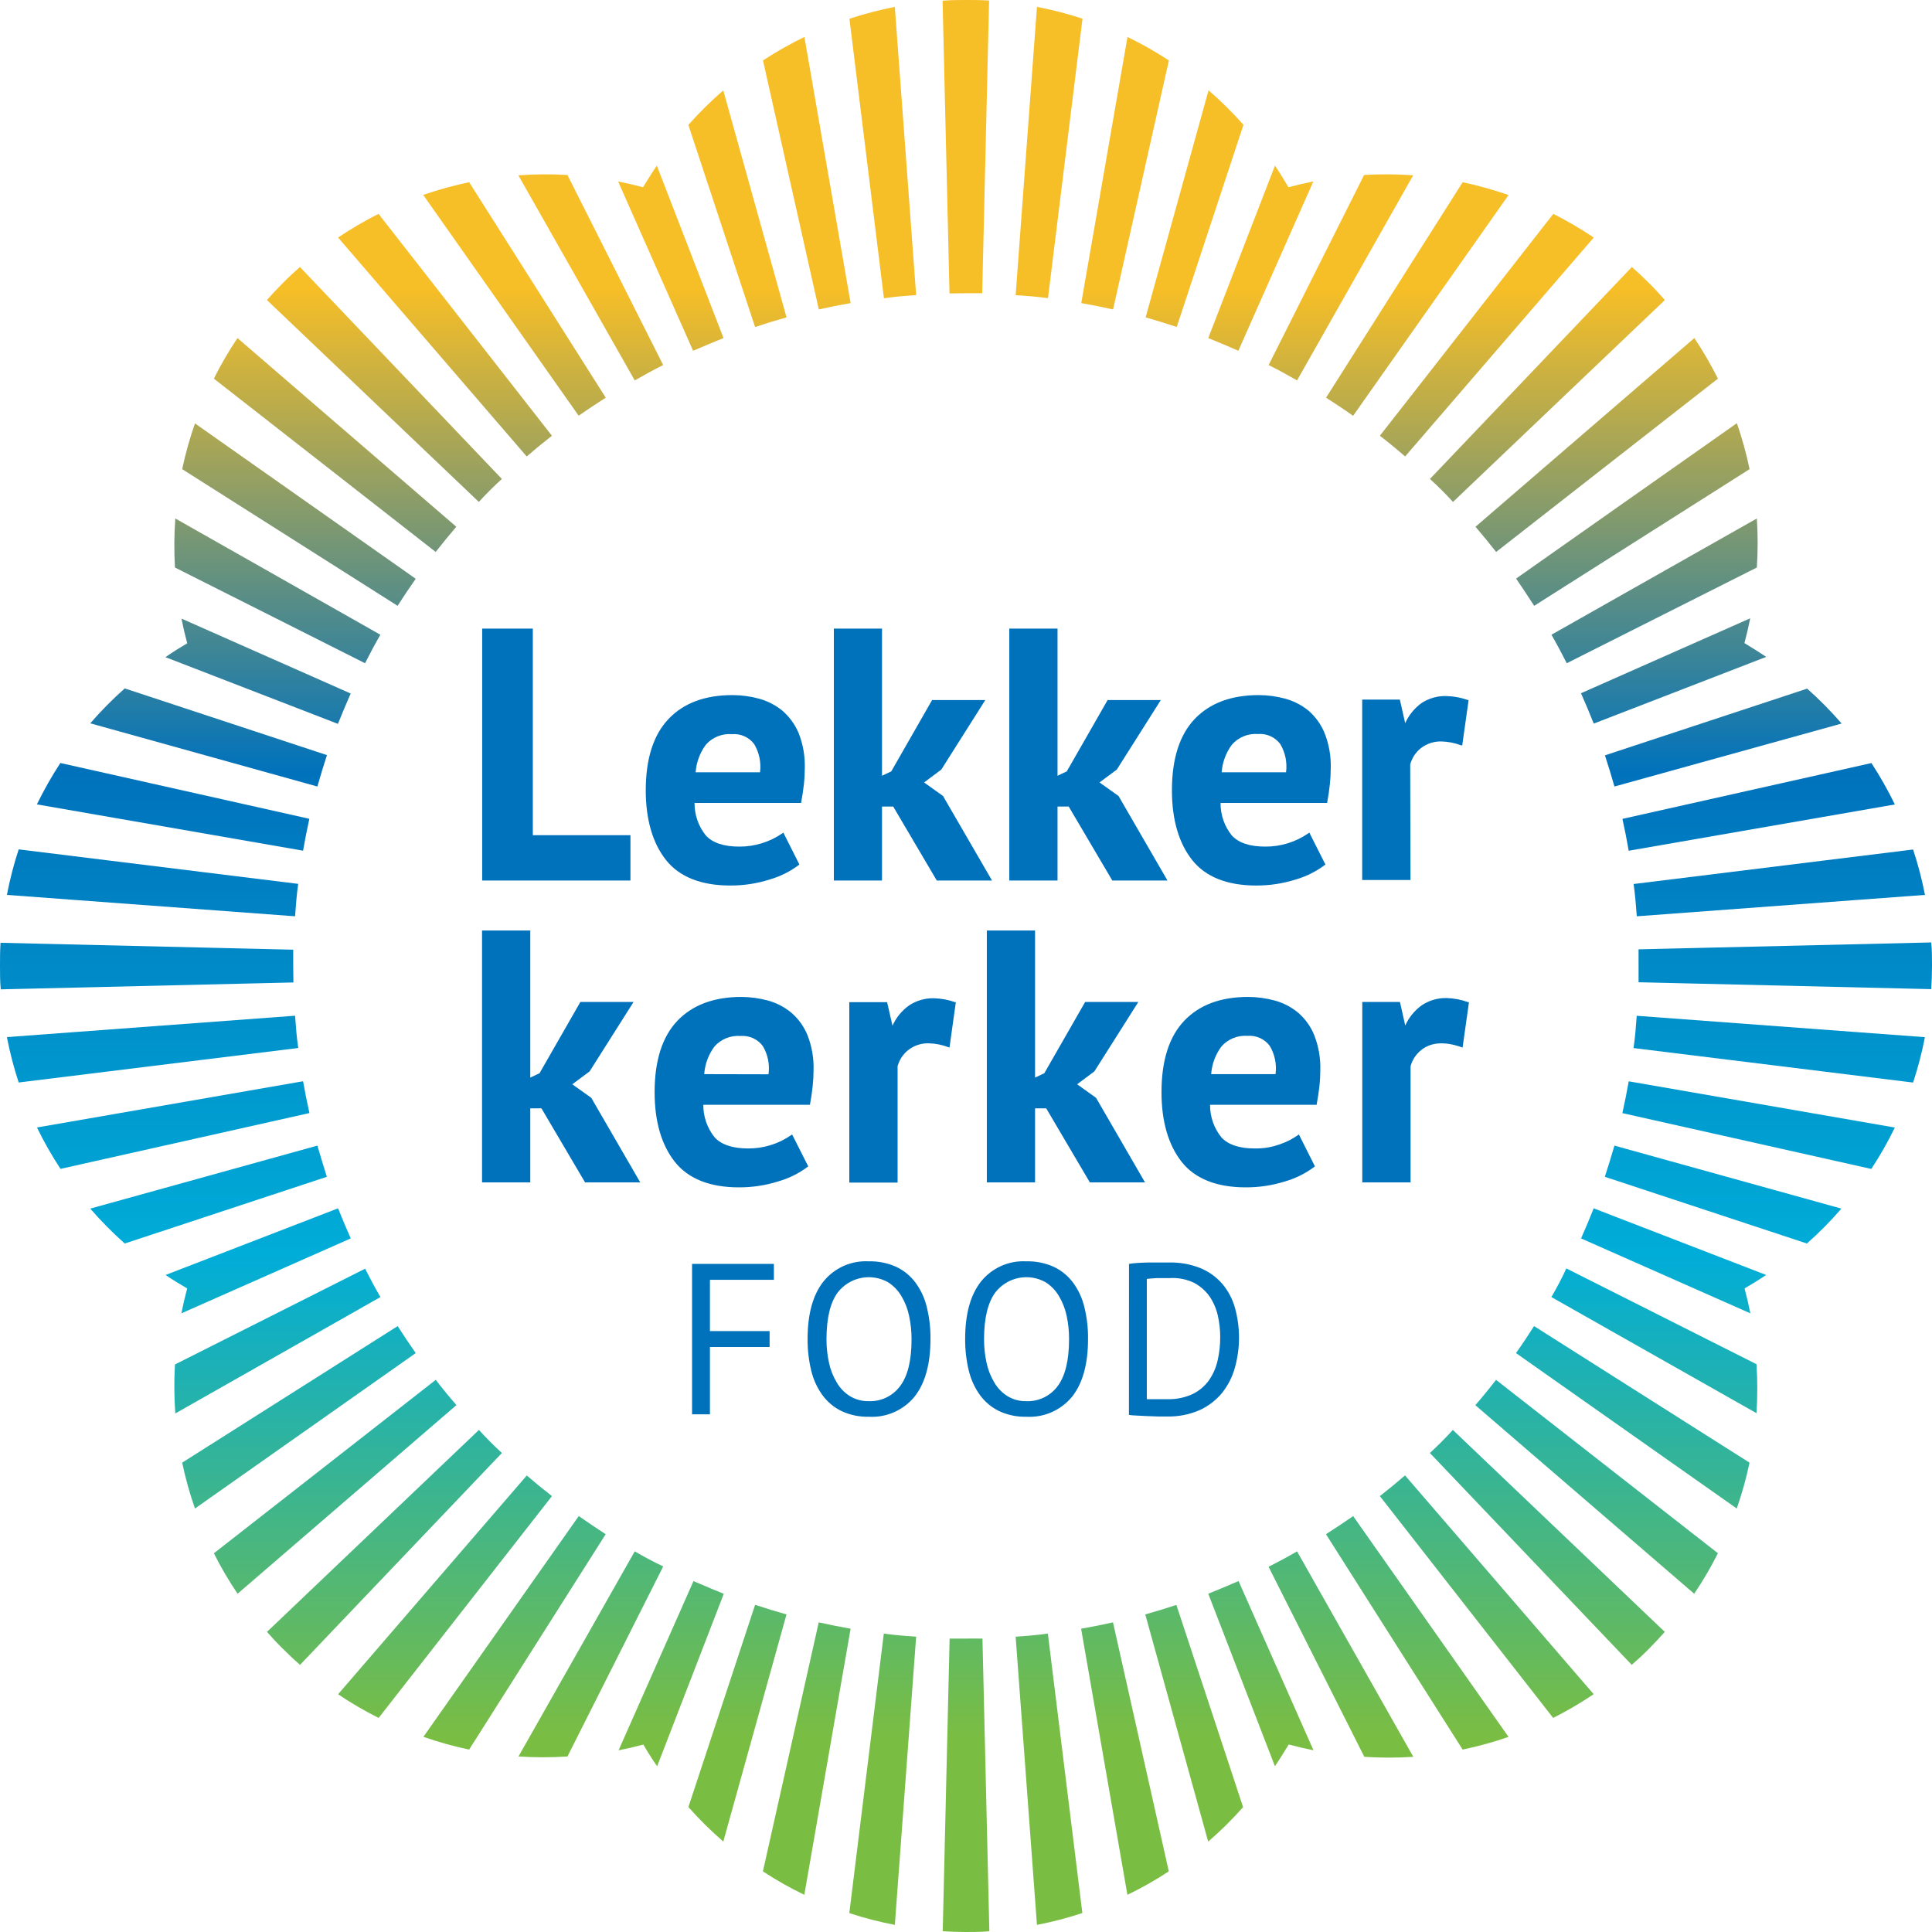
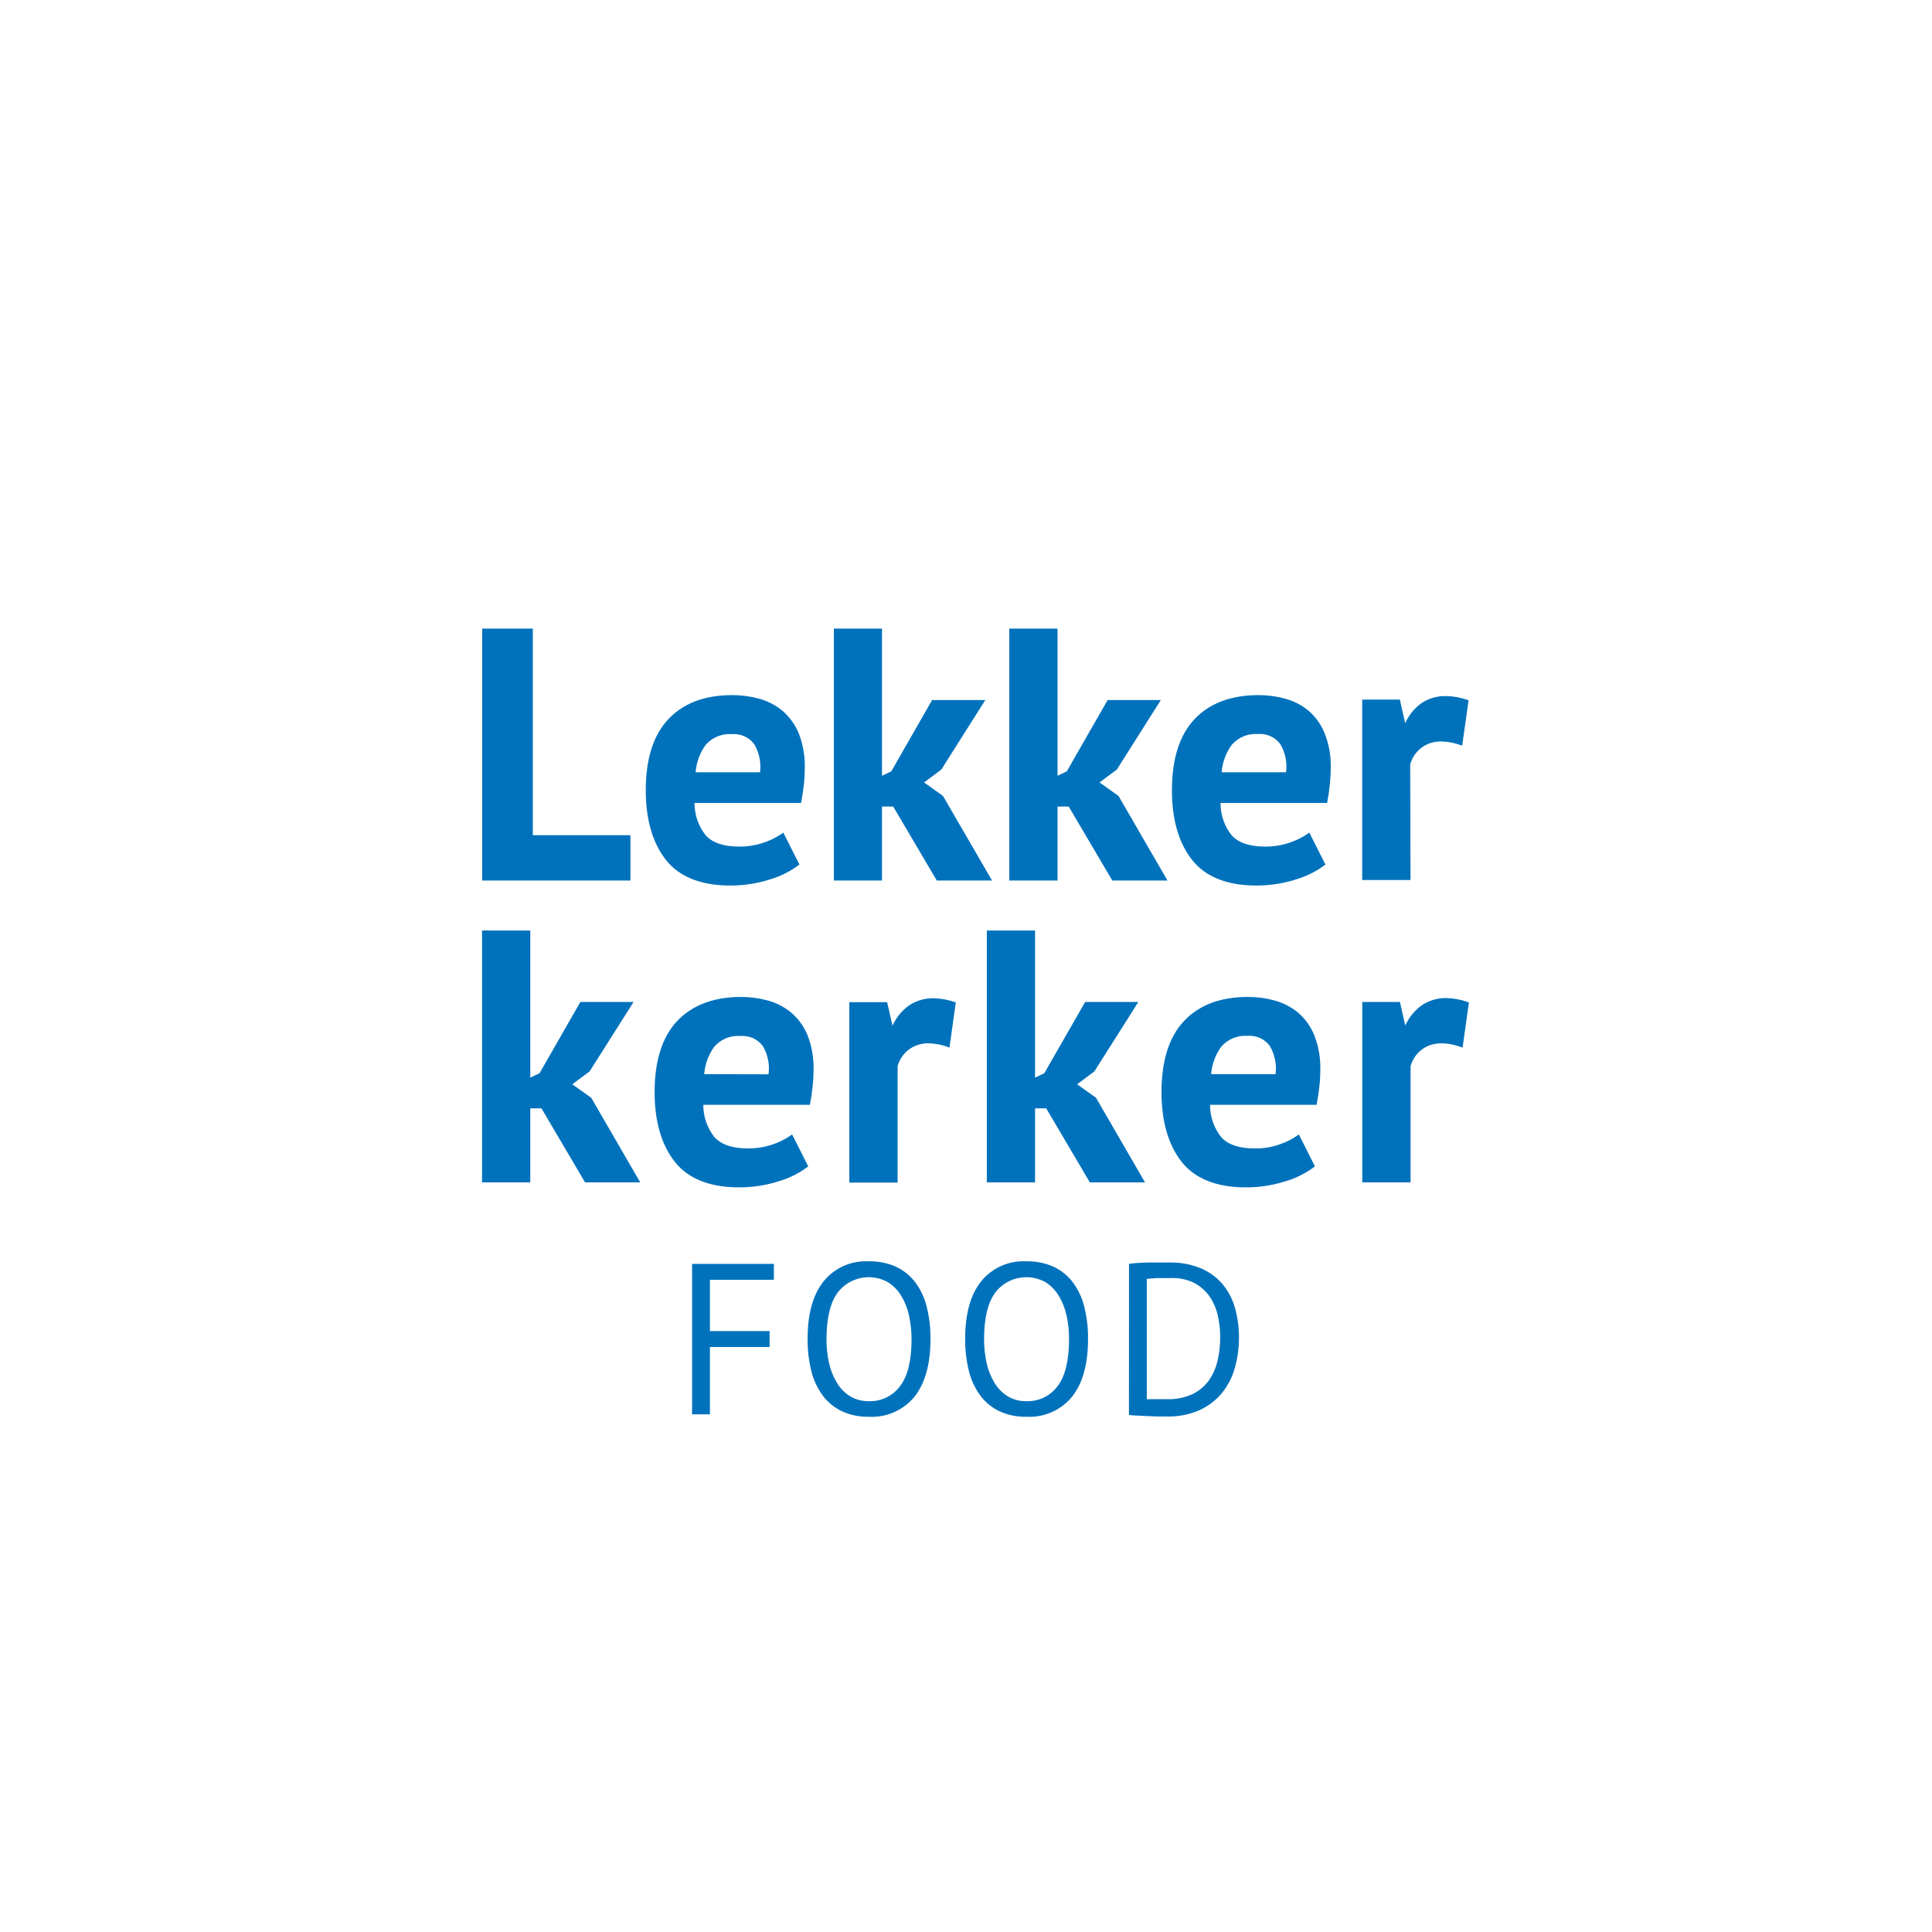
<svg xmlns="http://www.w3.org/2000/svg" width="160" height="160" viewBox="0 0 160 160" fill="none">
  <g id="logo_lekkerkerker_food">
-     <path id="vector" fill-rule="evenodd" clip-rule="evenodd" d="M81.341 24.283H79.993C79.541 24.283 79.095 24.289 78.633 24.3L78.061 0.063C78.701 0 79.341 0 79.993 0C80.644 0 81.284 0 81.912 0.046L81.341 24.283ZM75.871 24.437L74.105 0.571C72.833 0.82 71.577 1.148 70.346 1.554L73.203 24.7C74.077 24.568 74.974 24.5 75.871 24.437ZM70.445 25.1L66.617 3.062C65.433 3.635 64.287 4.284 63.188 5.005L67.811 25.626C68.673 25.431 69.559 25.254 70.445 25.1ZM92.18 25.626L96.802 5.005C95.703 4.284 94.558 3.635 93.374 3.062L89.546 25.1C90.426 25.254 91.305 25.431 92.18 25.626ZM102.978 10.336L97.453 27.077C96.601 26.797 95.744 26.534 94.876 26.283L100.087 7.479C101.111 8.368 102.076 9.323 102.978 10.336ZM145.465 117.034L128.478 107.417C128.918 106.663 129.341 105.869 129.718 105.046L145.465 112.977C145.553 114.328 145.553 115.683 145.465 117.034ZM108.765 15.027L102.555 29.048C101.738 28.683 100.903 28.34 100.063 27.997L105.589 13.713C105.977 14.301 106.348 14.896 106.703 15.507C107.383 15.324 108.074 15.164 108.765 15.027ZM140.305 131.986L122.181 116.37C122.772 115.688 123.343 114.989 123.895 114.273L142.271 128.632C141.689 129.791 141.033 130.912 140.305 131.986ZM143.831 124.929L125.547 112.056C126.067 111.325 126.564 110.576 127.044 109.822L144.888 121.13C144.618 122.418 144.265 123.687 143.831 124.929ZM86.79 24.694L89.647 1.548C88.413 1.141 87.153 0.815 85.876 0.571L84.111 24.443C85.008 24.5 85.905 24.568 86.79 24.694ZM135.699 79.992V81.346L159.937 81.917C159.977 81.271 160 80.626 160 79.974V79.974C160 79.323 160 78.683 159.937 78.049L135.699 78.62C135.696 78.938 135.697 79.245 135.698 79.547V79.551V79.554L135.699 79.72L135.699 79.888L135.699 79.992ZM152.517 59.92L133.702 65.136C133.45 64.251 133.187 63.388 132.913 62.554L149.66 57.029C150.674 57.929 151.629 58.894 152.517 59.92ZM131.987 59.925L146.271 54.4C145.78 54.066 145.251 53.74 144.723 53.416L144.465 53.257C144.648 52.583 144.808 51.897 144.945 51.206L130.93 57.411C131.303 58.249 131.655 59.087 131.987 59.925ZM158.435 89.653L135.283 86.796C135.414 85.911 135.483 85.02 135.546 84.123L159.412 85.894C159.166 87.166 158.839 88.422 158.435 89.653ZM52.566 128.478L42.938 145.464C44.289 145.553 45.644 145.553 46.995 145.464L54.925 129.723C54.12 129.346 53.331 128.923 52.566 128.478ZM156.925 66.622L134.882 70.455C134.728 69.564 134.556 68.684 134.362 67.816L154.983 63.193C155.701 64.295 156.35 65.439 156.925 66.622ZM135.552 75.884L159.418 74.112C159.171 72.84 158.842 71.584 158.435 70.353L135.289 73.21C135.415 74.09 135.483 74.981 135.552 75.884ZM135.134 137.876L118.416 120.33C119.082 119.72 119.716 119.084 120.318 118.421L137.871 135.145C137.448 135.625 137.008 136.088 136.551 136.551C136.094 137.014 135.619 137.454 135.134 137.876ZM127.054 50.172L144.892 38.853C144.624 37.563 144.273 36.292 143.841 35.047L125.557 47.915C126.071 48.669 126.568 49.412 127.054 50.172ZM117.033 14.519L107.417 31.505C106.657 31.065 105.869 30.637 105.063 30.231L112.971 14.49C114.324 14.411 115.681 14.421 117.033 14.519ZM116.366 37.802L131.987 19.672C130.913 18.949 129.795 18.294 128.639 17.712L114.274 36.088C114.991 36.64 115.688 37.211 116.366 37.802ZM124.931 16.153L112.058 34.436C111.327 33.916 110.579 33.419 109.819 32.934L121.132 15.09C122.419 15.365 123.688 15.72 124.931 16.153ZM130.936 102.56L144.957 108.765C144.82 108.074 144.66 107.382 144.477 106.702C145.089 106.348 145.683 105.977 146.266 105.588L131.982 100.069C131.65 100.911 131.302 101.741 130.936 102.56ZM142.272 31.357L123.903 45.71C123.348 45.001 122.777 44.304 122.194 43.624L140.318 27.997C141.04 29.075 141.693 30.197 142.272 31.357ZM134.358 92.184L154.973 96.807C155.697 95.707 156.348 94.562 156.922 93.378L134.884 89.55C134.73 90.43 134.553 91.31 134.358 92.184ZM149.642 102.983L132.906 97.458C133.186 96.607 133.443 95.744 133.701 94.875L152.498 100.092C151.611 101.117 150.656 102.083 149.642 102.983ZM120.331 41.567L137.877 24.849C137.455 24.363 137.015 23.889 136.552 23.432C136.089 22.974 135.626 22.535 135.146 22.112L118.422 39.664C119.085 40.266 119.721 40.9 120.331 41.567ZM145.494 47L129.753 54.925C129.347 54.125 128.924 53.331 128.484 52.566L145.494 42.938C145.583 44.291 145.583 45.648 145.494 47ZM26.284 94.875L7.474 100.092C8.362 101.117 9.317 102.083 10.331 102.983L27.067 97.458C26.798 96.607 26.541 95.744 26.284 94.875ZM1.548 70.341L24.695 73.198C24.569 74.089 24.5 74.981 24.437 75.883L0.571 74.112C0.816 72.836 1.143 71.576 1.548 70.341ZM27.996 100.069L13.712 105.588C14.283 105.977 14.889 106.348 15.5 106.703C15.318 107.383 15.158 108.074 15.02 108.765L29.047 102.56C28.682 101.737 28.331 100.907 27.996 100.069ZM70.336 158.435L73.193 135.288C74.078 135.414 74.975 135.483 75.872 135.54L74.107 159.412C72.83 159.167 71.571 158.84 70.336 158.435ZM24.437 84.117L0.571 85.888C0.817 87.16 1.144 88.416 1.548 89.647L24.7 86.791C24.569 85.911 24.5 85.019 24.437 84.117ZM24.283 78.649V79.992C24.283 80.445 24.289 80.902 24.3 81.363L0.063 81.934C0 81.289 0 80.637 0 79.992C0 79.346 0 78.7 0.046 78.078L24.283 78.649ZM84.111 135.545L85.876 159.411C87.149 159.164 88.405 158.836 89.636 158.429L86.779 135.283C85.905 135.414 85.008 135.483 84.111 135.545ZM14.49 112.999L30.237 105.069C30.642 105.869 31.065 106.663 31.505 107.417L14.518 117.056C14.42 115.706 14.411 114.351 14.49 112.999ZM25.1 89.545L3.062 93.373C3.637 94.557 4.287 95.702 5.011 96.801L25.626 92.179C25.431 91.31 25.254 90.43 25.1 89.545ZM78.643 135.7H79.992C80.14 135.7 80.288 135.699 80.437 135.698H80.439H80.44C80.742 135.697 81.046 135.696 81.363 135.7L81.934 159.937C81.294 160 80.654 160 80.003 160C79.352 160 78.712 159.977 78.072 159.937L78.643 135.7ZM47.931 125.552L35.064 143.836C36.303 144.27 37.568 144.623 38.852 144.893L50.16 127.055C49.411 126.569 48.663 126.072 47.931 125.552ZM15.088 121.13L32.932 109.823C33.418 110.577 33.915 111.325 34.429 112.057L16.146 124.929C15.711 123.687 15.358 122.418 15.088 121.13ZM62.535 132.906L57.01 149.652C57.909 150.668 58.875 151.623 59.901 152.509L65.135 133.7C64.244 133.448 63.387 133.186 62.535 132.906ZM51.228 144.955L57.433 130.94C57.602 131.012 57.769 131.083 57.935 131.154L57.936 131.154C58.601 131.439 59.251 131.717 59.941 131.991L54.422 146.275C54.005 145.687 53.634 145.087 53.279 144.475C52.599 144.658 51.914 144.818 51.228 144.955ZM43.625 122.193L27.998 140.311C29.074 141.036 30.197 141.691 31.358 142.271L45.71 123.901C44.998 123.349 44.303 122.779 43.625 122.193ZM63.181 154.978L67.804 134.357C68.678 134.551 69.558 134.728 70.444 134.883L66.61 156.92C65.425 156.349 64.28 155.7 63.181 154.978ZM39.664 118.421L22.111 135.145C22.534 135.625 22.968 136.094 23.431 136.551C23.894 137.008 24.363 137.454 24.848 137.876L41.566 120.33C40.9 119.72 40.266 119.084 39.664 118.421ZM17.712 128.637L36.087 114.273C36.639 114.993 37.211 115.69 37.801 116.364L19.677 131.986C18.95 130.914 18.293 129.795 17.712 128.637ZM109.811 127.055L121.13 144.893C122.418 144.625 123.687 144.274 124.93 143.842L112.063 125.558C111.32 126.072 110.571 126.569 109.811 127.055ZM93.367 156.92L89.533 134.883C90.424 134.728 91.304 134.551 92.173 134.357L96.795 154.978C95.697 155.7 94.551 156.349 93.367 156.92ZM45.71 36.088L31.346 17.712C30.19 18.294 29.071 18.949 27.998 19.672L43.619 37.802C44.301 37.211 44.998 36.64 45.71 36.088ZM38.853 15.09L50.166 32.934C49.406 33.419 48.657 33.916 47.92 34.425L35.047 16.141C36.293 15.712 37.564 15.361 38.853 15.09ZM41.562 39.664L24.838 22.112C24.358 22.535 23.89 22.969 23.433 23.432C22.976 23.894 22.53 24.363 22.107 24.849L39.654 41.567C40.264 40.9 40.9 40.266 41.562 39.664ZM59.898 7.485L65.137 26.283C64.24 26.534 63.383 26.797 62.532 27.083L57.007 10.342C57.908 9.328 58.874 8.374 59.898 7.485ZM54.921 30.231L46.99 14.49C45.637 14.411 44.28 14.421 42.928 14.519L52.567 31.505C53.327 31.065 54.115 30.637 54.921 30.231ZM54.394 13.713L59.919 27.997C59.079 28.34 58.245 28.683 57.399 29.048L51.188 15.027C51.88 15.164 52.571 15.324 53.251 15.507C53.333 15.376 53.414 15.245 53.495 15.115L53.495 15.115C53.794 14.636 54.089 14.162 54.394 13.713ZM114.274 123.901L128.627 142.271C129.785 141.686 130.905 141.03 131.981 140.305L116.359 122.187C115.681 122.774 114.986 123.345 114.274 123.901ZM112.988 145.493L105.057 129.752C105.863 129.346 106.651 128.923 107.417 128.478L117.045 145.493C115.694 145.582 114.339 145.582 112.988 145.493ZM37.79 43.624L19.666 27.997C18.944 29.075 18.291 30.197 17.712 31.357L36.081 45.71C36.636 45.001 37.207 44.304 37.79 43.624ZM15.027 51.229L29.043 57.434C28.681 58.257 28.329 59.095 27.986 59.948L13.702 54.423C14.29 54.011 14.896 53.634 15.507 53.28C15.324 52.606 15.164 51.92 15.027 51.229ZM94.846 133.7L100.057 152.515C101.084 151.629 102.05 150.674 102.948 149.658L97.423 132.912C96.595 133.186 95.738 133.449 94.846 133.7ZM4.998 63.188L25.619 67.81C25.425 68.684 25.253 69.564 25.099 70.45L3.056 66.616C3.631 65.434 4.28 64.289 4.998 63.188ZM27.078 62.536L10.331 57.011C9.317 57.911 8.362 58.877 7.474 59.902L26.284 65.136C26.535 64.25 26.798 63.388 27.078 62.536ZM16.146 35.065L34.429 47.932C33.909 48.669 33.412 49.412 32.927 50.172L15.088 38.853C15.359 37.569 15.712 36.303 16.146 35.065ZM31.5 52.566L14.518 42.938C14.42 44.29 14.411 45.647 14.49 47L30.231 54.925C30.637 54.125 31.06 53.331 31.5 52.566ZM105.583 146.27L100.063 131.986C100.903 131.649 101.732 131.3 102.572 130.935L108.777 144.95C108.091 144.813 107.406 144.653 106.726 144.47C106.668 144.564 106.61 144.658 106.553 144.751C106.234 145.27 105.917 145.786 105.583 146.27Z" fill="url(#paint0_linear_177_3953)" />
    <path id="lekkerkerker food" fill-rule="evenodd" clip-rule="evenodd" d="M73.044 66.793H73.97L77.558 72.883L77.581 72.923H82.157L78.095 65.918L76.53 64.799L77.958 63.73L81.598 57.976H77.192L73.81 63.884L73.044 64.244V52.057H69.056V72.923H73.044V66.793ZM52.211 69.169H44.126V52.057H39.932V72.923H52.211V69.169ZM48.966 90.916L47.395 89.796L48.829 88.728L52.469 82.98H48.063L44.681 88.882L43.915 89.242V77.06H39.921V97.921H43.915V91.79H44.841L48.429 97.881L48.452 97.921H53.023L48.966 90.916ZM68.201 106.12C67.321 107.225 66.881 108.815 66.881 110.891C66.874 111.782 66.977 112.671 67.189 113.537C67.366 114.266 67.684 114.953 68.126 115.559C68.539 116.118 69.082 116.568 69.709 116.868C70.413 117.191 71.181 117.349 71.955 117.33C72.671 117.37 73.387 117.24 74.044 116.951C74.702 116.662 75.281 116.222 75.737 115.668C76.617 114.556 77.057 112.963 77.057 110.891C77.069 110.002 76.967 109.115 76.754 108.251C76.582 107.522 76.266 106.834 75.823 106.229C75.408 105.669 74.863 105.22 74.234 104.92C73.517 104.595 72.736 104.437 71.949 104.458C71.237 104.418 70.526 104.548 69.874 104.837C69.223 105.126 68.649 105.566 68.201 106.12ZM68.652 112.851C68.512 112.207 68.443 111.55 68.446 110.891C68.45 109.15 68.763 107.863 69.383 107.029C69.861 106.414 70.544 105.991 71.307 105.836C72.071 105.682 72.864 105.807 73.543 106.189C73.995 106.478 74.373 106.87 74.646 107.332C74.951 107.838 75.167 108.392 75.286 108.971C75.424 109.609 75.493 110.261 75.491 110.914C75.491 112.659 75.177 113.948 74.549 114.782C74.251 115.188 73.859 115.515 73.405 115.734C72.952 115.953 72.452 116.058 71.949 116.039C71.395 116.051 70.85 115.905 70.378 115.616C69.925 115.331 69.551 114.938 69.286 114.474C68.987 113.972 68.772 113.423 68.652 112.851ZM64.09 104.668H57.314V117.13H58.794V111.553H63.736V110.234H58.794V105.988H64.09V104.668ZM79.93 110.891C79.93 108.815 80.37 107.225 81.25 106.12C81.698 105.566 82.272 105.126 82.923 104.837C83.575 104.548 84.286 104.418 84.998 104.458C85.785 104.437 86.566 104.595 87.283 104.92C87.912 105.22 88.457 105.669 88.872 106.229C89.315 106.834 89.631 107.522 89.803 108.251C90.016 109.115 90.118 110.002 90.106 110.891C90.106 112.963 89.666 114.556 88.786 115.668C88.331 116.222 87.751 116.662 87.094 116.951C86.436 117.24 85.72 117.37 85.004 117.33C84.23 117.349 83.462 117.191 82.758 116.868C82.131 116.568 81.588 116.118 81.175 115.559C80.733 114.953 80.415 114.266 80.238 113.537C80.026 112.671 79.923 111.782 79.93 110.891ZM81.495 110.891C81.492 111.55 81.561 112.207 81.701 112.851C81.821 113.423 82.036 113.972 82.335 114.474C82.6 114.938 82.974 115.331 83.427 115.616C83.898 115.907 84.444 116.054 84.998 116.039C85.501 116.058 86.001 115.953 86.454 115.734C86.907 115.515 87.3 115.188 87.598 114.782C88.219 113.948 88.531 112.659 88.535 110.914C88.539 110.261 88.472 109.61 88.335 108.971C88.213 108.393 87.997 107.839 87.695 107.332C87.422 106.87 87.044 106.478 86.592 106.189C85.913 105.807 85.12 105.682 84.356 105.836C83.593 105.991 82.91 106.414 82.433 107.029C81.812 107.863 81.499 109.15 81.495 110.891ZM94.254 104.589C93.974 104.606 93.722 104.634 93.499 104.669L93.494 117.176C93.683 117.206 93.874 117.223 94.065 117.227L94.956 117.273L95.888 117.307H96.625C97.573 117.333 98.516 117.148 99.385 116.764C100.1 116.43 100.731 115.937 101.23 115.325C101.71 114.713 102.064 114.012 102.27 113.262C102.723 111.636 102.723 109.917 102.27 108.291C102.064 107.562 101.703 106.886 101.213 106.308C100.719 105.744 100.101 105.302 99.407 105.017C98.584 104.691 97.704 104.533 96.819 104.554H96.013H95.122C94.825 104.56 94.534 104.571 94.254 104.589ZM96.35 105.846H96.859C97.56 105.801 98.26 105.937 98.893 106.24C99.406 106.515 99.849 106.907 100.184 107.383C100.507 107.865 100.735 108.404 100.859 108.971C100.988 109.547 101.053 110.135 101.053 110.725C101.055 111.375 100.984 112.023 100.841 112.656C100.711 113.248 100.466 113.809 100.122 114.308C99.772 114.795 99.307 115.188 98.767 115.45C98.114 115.751 97.4 115.895 96.682 115.873H96.339H95.825H95.311C95.198 115.88 95.086 115.88 94.974 115.873V105.914L95.322 105.88L95.808 105.846H96.35ZM66.936 96.595L66.89 96.629C66.155 97.178 65.327 97.589 64.445 97.841C63.389 98.172 62.288 98.338 61.182 98.332C58.782 98.332 56.988 97.612 55.886 96.218C54.783 94.824 54.212 92.881 54.212 90.447C54.212 87.836 54.846 85.854 56.097 84.539C57.348 83.225 59.131 82.562 61.388 82.562C62.135 82.564 62.878 82.664 63.599 82.86C64.302 83.052 64.956 83.391 65.519 83.854C66.11 84.357 66.572 84.993 66.867 85.711C67.231 86.634 67.404 87.621 67.376 88.613C67.375 89.06 67.35 89.506 67.302 89.95C67.256 90.419 67.181 90.922 67.084 91.436V91.493H58.245C58.238 92.473 58.569 93.425 59.182 94.19C59.748 94.801 60.679 95.11 61.948 95.11C63.228 95.119 64.479 94.732 65.53 94.001L65.599 93.95L66.936 96.595ZM59.165 86.671C58.672 87.337 58.379 88.129 58.32 88.956L63.645 88.968C63.757 88.155 63.59 87.329 63.17 86.625C62.959 86.343 62.679 86.119 62.357 85.974C62.035 85.829 61.682 85.768 61.331 85.796C60.927 85.763 60.52 85.825 60.144 85.977C59.768 86.129 59.433 86.366 59.165 86.671ZM76.918 86.402C77.477 86.417 78.03 86.527 78.552 86.728L78.632 86.756L79.158 82.997H79.1C78.531 82.795 77.933 82.685 77.329 82.671C76.6 82.656 75.884 82.865 75.278 83.271C74.682 83.698 74.211 84.275 73.912 84.945L73.467 82.997H70.336V97.938H74.335V88.299C74.48 87.758 74.799 87.28 75.244 86.939C75.724 86.574 76.315 86.384 76.918 86.402ZM94.826 97.921H90.255L90.233 97.881L86.644 91.79H85.719V97.921H81.725V77.06H85.719V89.242L86.484 88.882L89.867 82.98H94.272L90.632 88.728L89.204 89.796L90.77 90.916L94.826 97.921ZM107.492 83.854C106.929 83.391 106.275 83.052 105.572 82.86C104.851 82.663 104.108 82.563 103.361 82.562C101.075 82.562 99.321 83.225 98.07 84.539C96.819 85.854 96.19 87.836 96.19 90.447C96.19 92.881 96.761 94.824 97.858 96.218C98.956 97.612 100.755 98.332 103.155 98.332C104.261 98.338 105.362 98.173 106.418 97.841C107.296 97.589 108.121 97.178 108.852 96.629L108.897 96.595L107.606 94.024L107.566 93.95L107.497 94.001C107.053 94.316 106.566 94.566 106.052 94.744C105.367 94.999 104.64 95.123 103.909 95.11C102.641 95.11 101.709 94.801 101.15 94.19C100.534 93.427 100.203 92.473 100.212 91.493H109.046V91.436C109.143 90.922 109.217 90.419 109.269 89.95C109.32 89.482 109.343 89.03 109.343 88.613C109.371 87.621 109.198 86.634 108.834 85.711C108.541 84.994 108.08 84.357 107.492 83.854ZM103.315 85.785C103.667 85.756 104.02 85.817 104.342 85.962C104.664 86.107 104.943 86.331 105.155 86.614C105.574 87.318 105.743 88.144 105.635 88.956H100.304C100.363 88.129 100.656 87.337 101.15 86.671C101.417 86.365 101.752 86.125 102.128 85.972C102.503 85.818 102.91 85.754 103.315 85.785ZM117.743 83.254C118.351 82.847 119.069 82.638 119.8 82.654C120.41 82.672 121.014 82.787 121.588 82.996H121.645V83.059L121.125 86.756L121.045 86.728C119.6 86.213 118.497 86.333 117.726 86.939C117.283 87.281 116.964 87.758 116.817 88.299V97.921H112.818V82.979H115.937L116.377 84.928C116.677 84.259 117.148 83.682 117.743 83.254ZM63.724 72.843C62.668 73.175 61.568 73.341 60.461 73.335C58.062 73.335 56.256 72.615 55.153 71.221C54.051 69.826 53.479 67.884 53.479 65.45C53.479 62.839 54.113 60.856 55.365 59.542C56.616 58.228 58.37 57.565 60.656 57.565C61.403 57.566 62.146 57.665 62.867 57.862C63.568 58.055 64.222 58.392 64.787 58.85C65.376 59.358 65.84 59.996 66.141 60.713C66.505 61.636 66.678 62.624 66.649 63.616C66.649 64.027 66.626 64.484 66.575 64.953C66.523 65.421 66.449 65.918 66.352 66.438V66.495H57.519C57.509 67.476 57.84 68.429 58.456 69.192C59.016 69.804 59.947 70.112 61.215 70.112C62.497 70.12 63.75 69.733 64.804 69.004L64.872 68.952L66.204 71.598L66.158 71.632C65.427 72.18 64.602 72.59 63.724 72.843ZM57.61 63.959H62.941C63.046 63.15 62.877 62.329 62.461 61.627C62.25 61.345 61.97 61.121 61.648 60.976C61.326 60.831 60.973 60.77 60.621 60.799C60.217 60.767 59.811 60.829 59.435 60.98C59.059 61.132 58.724 61.369 58.456 61.673C57.963 62.339 57.669 63.132 57.61 63.959ZM88.505 66.793H87.58V72.923H83.586V52.057H87.58V64.244L88.345 63.884L91.728 57.976H96.133L92.493 63.73L91.059 64.799L92.631 65.918L96.687 72.923H92.111L92.094 72.883L88.505 66.793ZM108.361 58.85C107.797 58.392 107.143 58.055 106.442 57.862C105.721 57.665 104.977 57.566 104.23 57.565C101.974 57.565 100.191 58.228 98.94 59.542C97.688 60.856 97.054 62.839 97.054 65.45C97.054 67.884 97.626 69.826 98.728 71.221C99.831 72.615 101.625 73.335 104.025 73.335C105.131 73.34 106.232 73.175 107.287 72.843C108.165 72.59 108.99 72.18 109.721 71.632L109.767 71.598L108.47 69.027L108.43 68.952L108.361 69.004C107.31 69.734 106.059 70.121 104.779 70.112C103.511 70.112 102.579 69.804 102.014 69.192C101.4 68.428 101.071 67.475 101.082 66.495H109.916V66.438C110.013 65.918 110.087 65.421 110.133 64.953C110.181 64.509 110.206 64.062 110.207 63.616C110.236 62.624 110.063 61.636 109.698 60.713C109.405 59.996 108.947 59.358 108.361 58.85ZM104.185 60.788C104.536 60.759 104.89 60.82 105.211 60.965C105.533 61.11 105.813 61.334 106.025 61.616C106.443 62.321 106.612 63.146 106.505 63.959H101.174C101.233 63.132 101.526 62.339 102.019 61.673C102.286 61.367 102.621 61.128 102.997 60.974C103.373 60.82 103.78 60.757 104.185 60.788ZM117.697 61.942C117.254 62.284 116.935 62.761 116.788 63.302L116.811 72.878H112.811V57.937H115.931L116.371 59.891C116.671 59.222 117.142 58.645 117.737 58.217C118.348 57.82 119.066 57.621 119.794 57.645C120.396 57.66 120.991 57.77 121.559 57.971H121.616V58.034L121.096 61.73H121.016C120.494 61.529 119.941 61.419 119.382 61.405C118.775 61.385 118.18 61.575 117.697 61.942Z" fill="#0072BC" />
  </g>
  <defs>
    <linearGradient id="paint0_linear_177_3953" x1="80" y1="0" x2="80" y2="160" gradientUnits="userSpaceOnUse">
      <stop offset="0.15" stop-color="#F6BE27" />
      <stop offset="0.4" stop-color="#0072BC" />
      <stop offset="0.65" stop-color="#00ADD8" />
      <stop offset="0.899" stop-color="#7ABD43" />
    </linearGradient>
  </defs>
</svg>